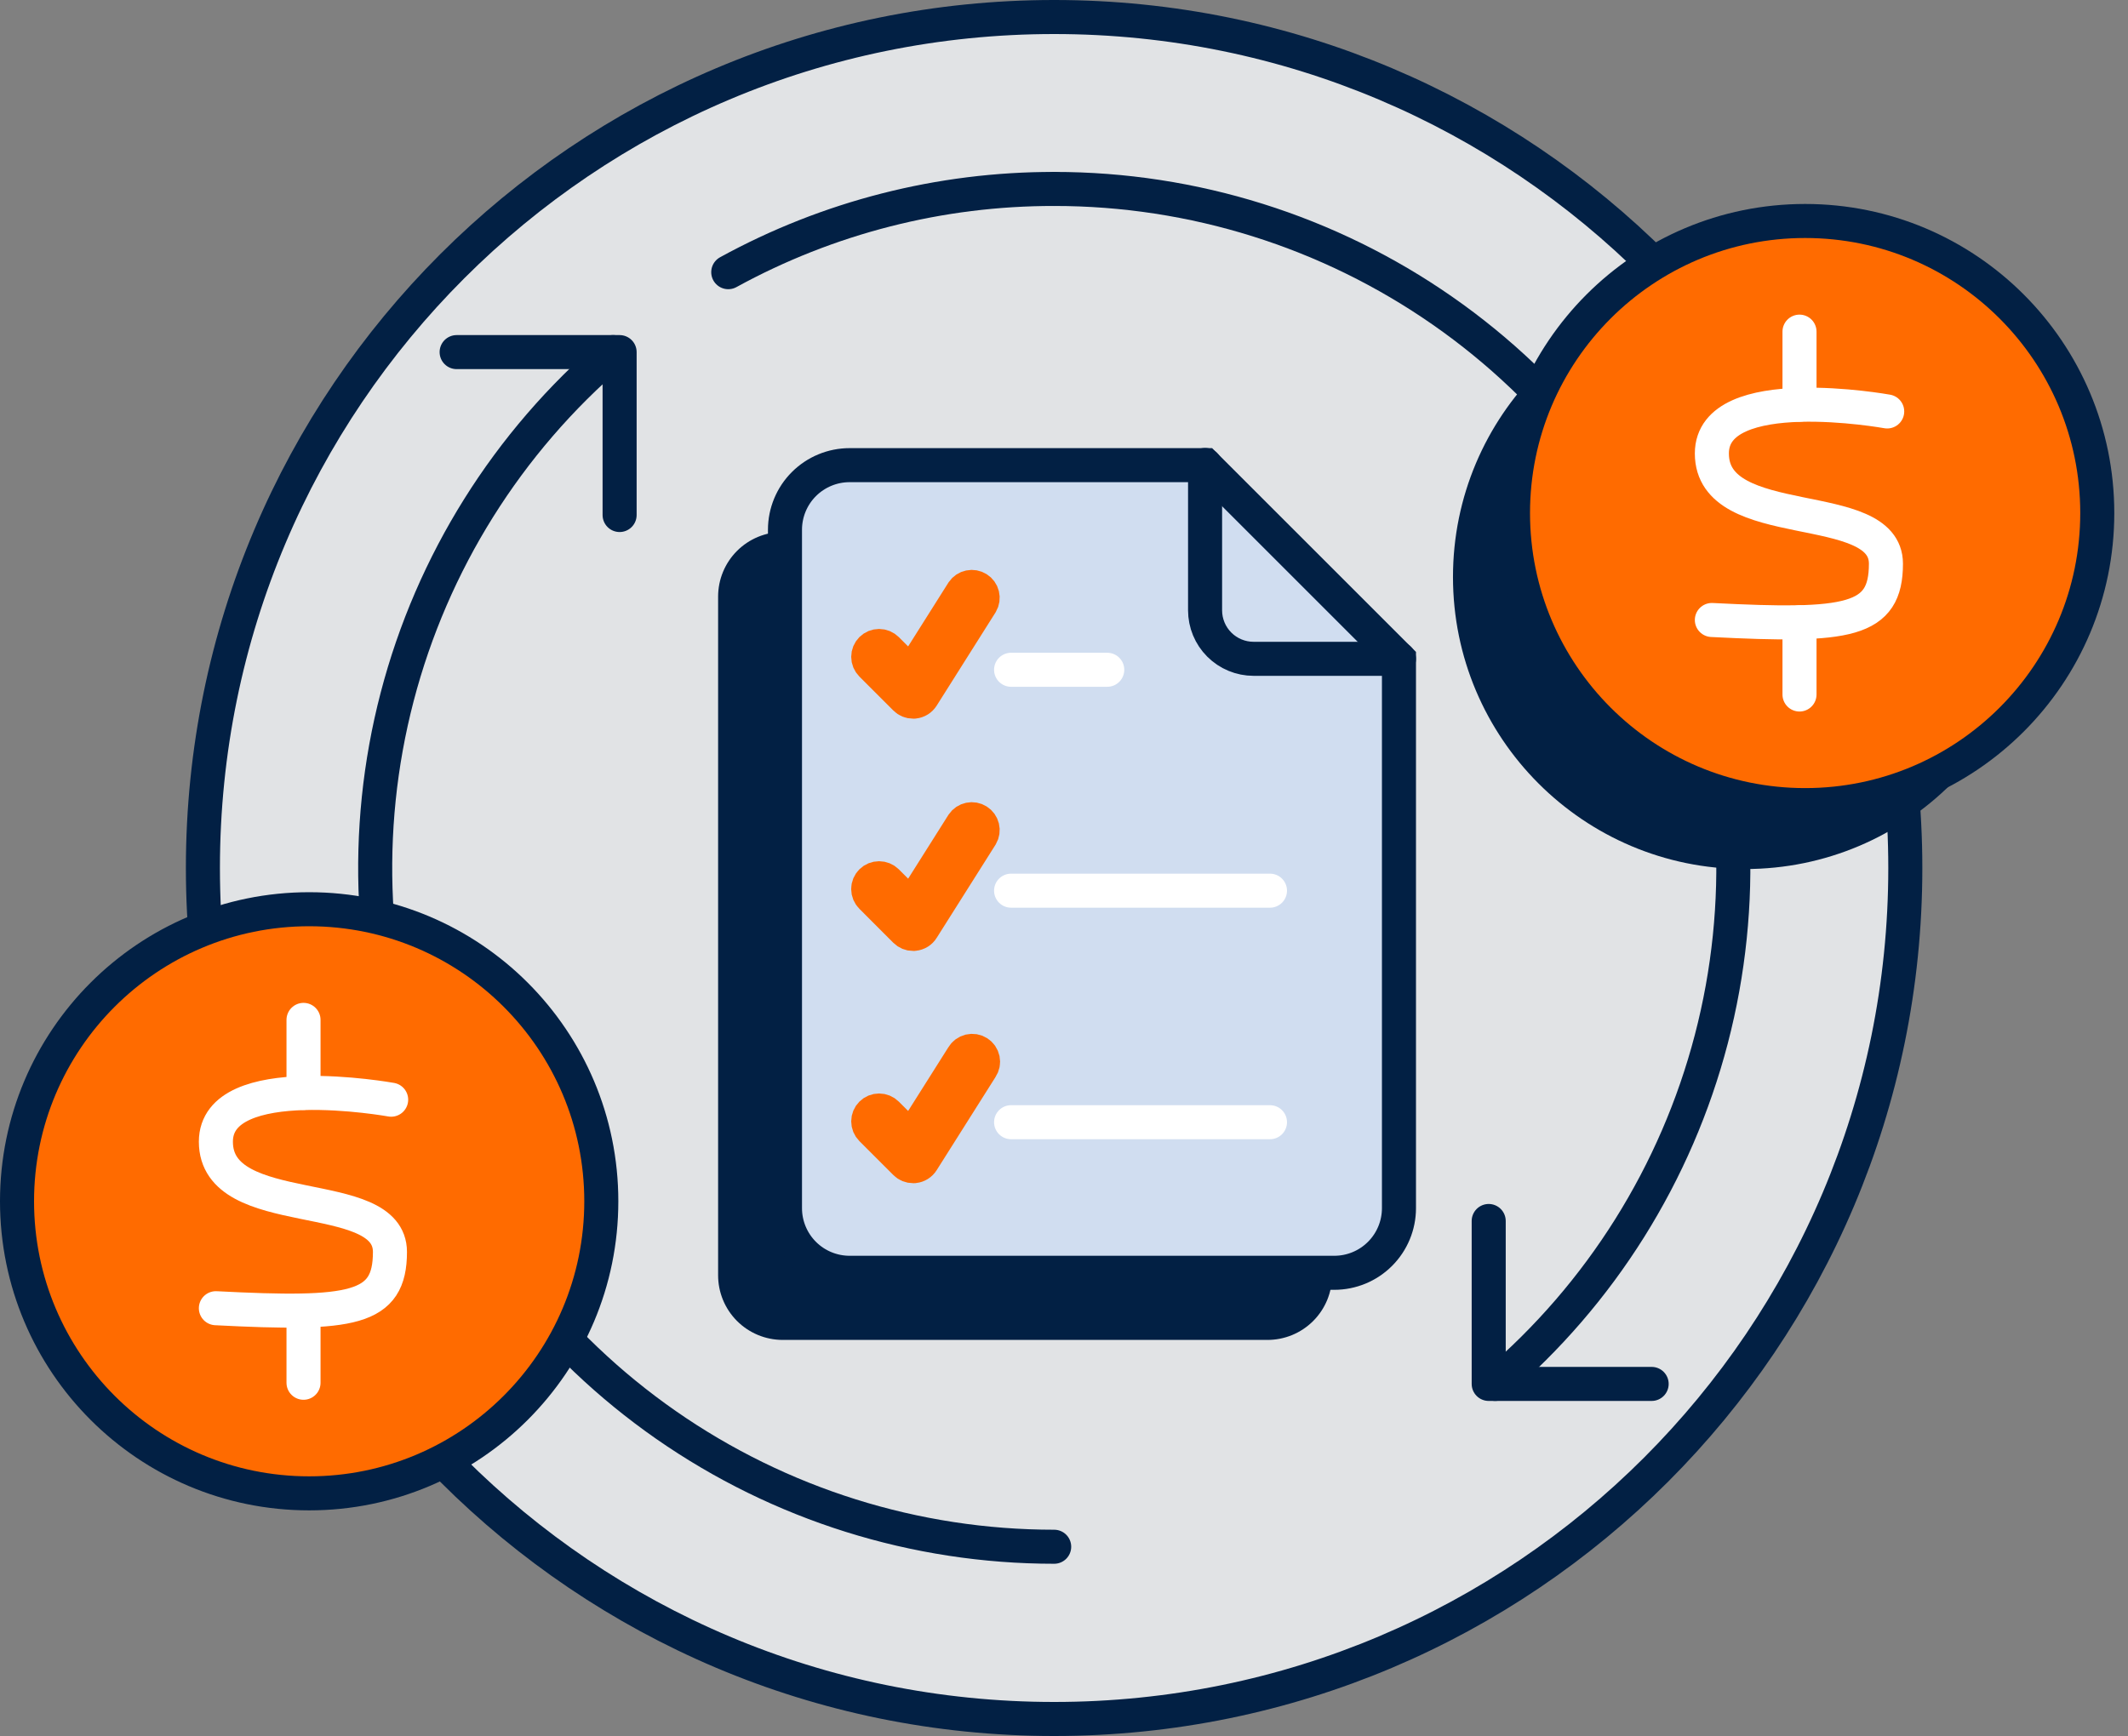
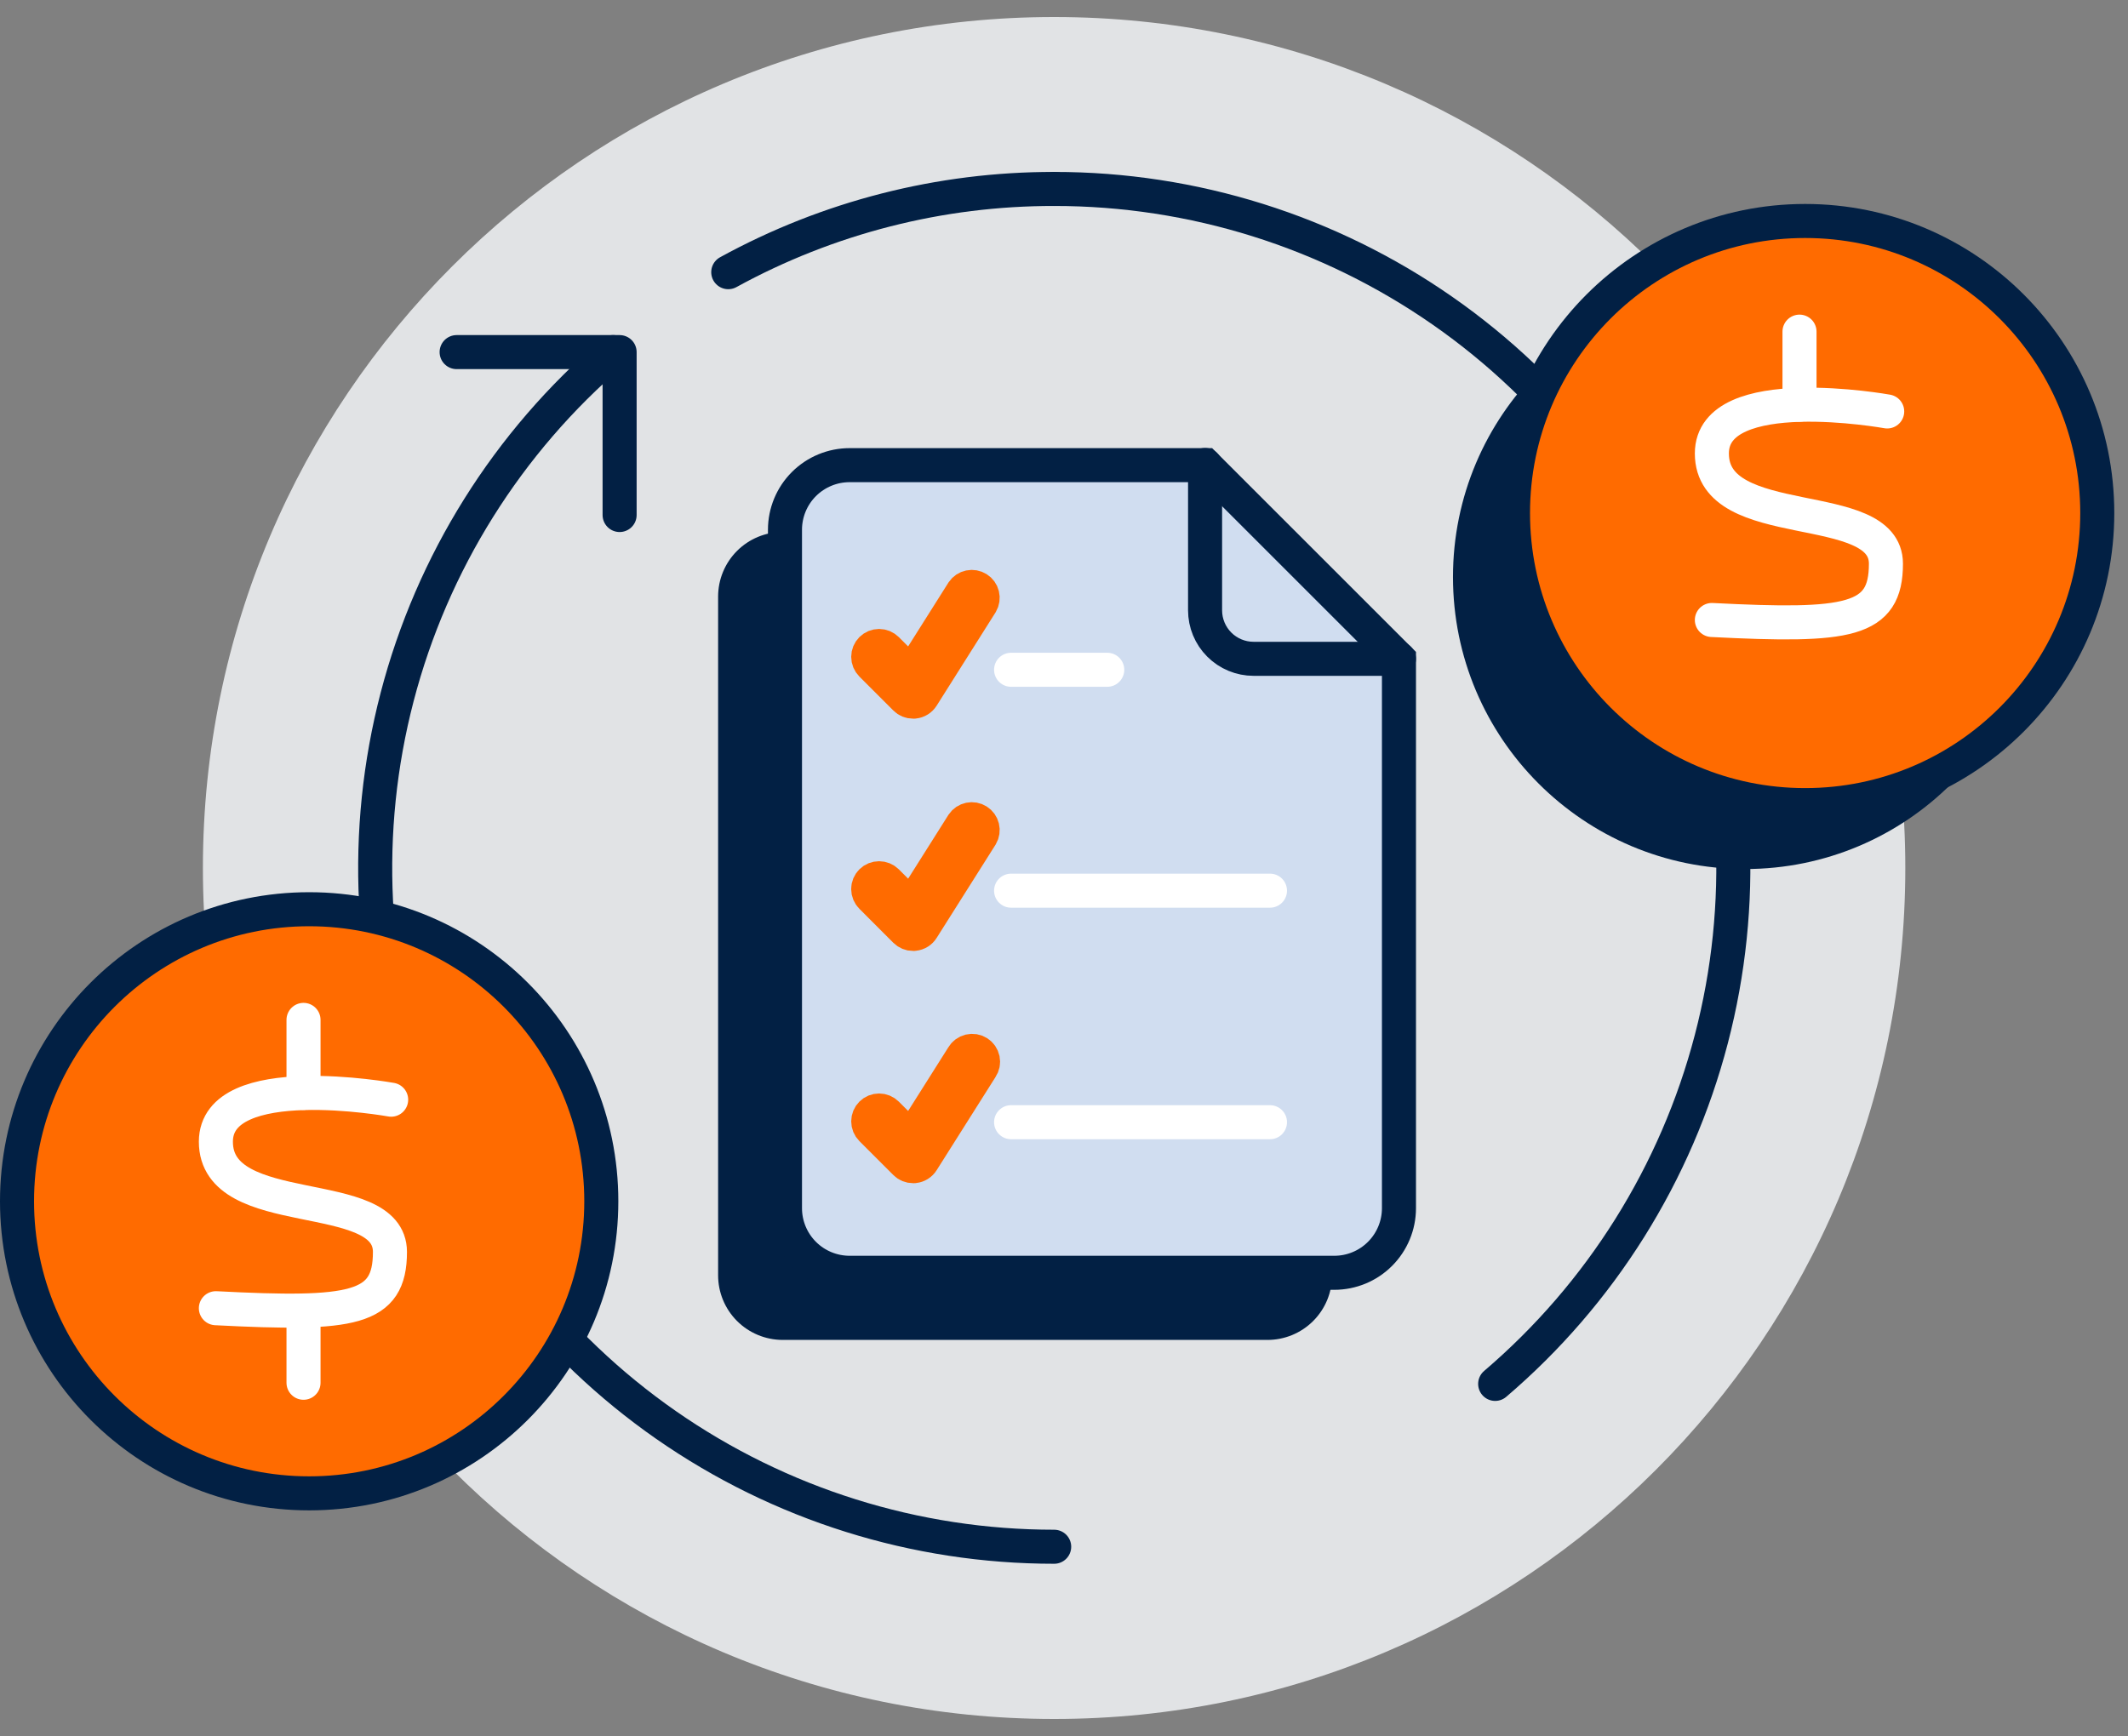
<svg xmlns="http://www.w3.org/2000/svg" width="125" height="102" viewBox="0 0 125 102" fill="none">
  <rect x="0" y="0" width="125" height="102" fill="#808080" stroke="none" />
  <path d="M61.919 101C89.534 101 111.919 78.614 111.919 51C111.919 23.386 89.534 1 61.919 1C34.305 1 11.919 23.386 11.919 51C11.919 78.614 34.305 101 61.919 101Z" fill="#E1E3E5" />
-   <path d="M87.447 71.74V81.313H97.019" stroke="#022044" stroke-width="2" stroke-linecap="round" stroke-linejoin="round" />
  <path d="M26.823 20.688H36.396V30.26" stroke="#022044" stroke-width="2" stroke-linecap="round" stroke-linejoin="round" />
  <path d="M87.827 81.312C94.032 76.017 98.463 68.946 100.524 61.054C102.585 53.162 102.176 44.828 99.353 37.175C96.529 29.523 91.427 22.92 84.734 18.258C78.041 13.596 70.08 11.098 61.923 11.102" stroke="#022044" stroke-width="2" stroke-linecap="round" stroke-linejoin="round" />
  <path d="M36.015 20.688C29.815 25.983 25.388 33.053 23.33 40.943C21.272 48.833 21.682 57.164 24.506 64.813C27.329 72.463 32.43 79.062 39.12 83.723C45.811 88.384 53.769 90.882 61.923 90.88" stroke="#022044" stroke-width="2" stroke-linecap="round" stroke-linejoin="round" />
  <path d="M61.923 11.102C55.231 11.092 48.645 12.774 42.778 15.992" stroke="#022044" stroke-width="2" stroke-linecap="round" stroke-linejoin="round" />
-   <path d="M61.919 101C89.534 101 111.919 78.614 111.919 51C111.919 23.386 89.534 1 61.919 1C34.305 1 11.919 23.386 11.919 51C11.919 78.614 34.305 101 61.919 101Z" stroke="#022044" stroke-width="2" stroke-miterlimit="10" stroke-linecap="round" />
  <path d="M18.16 87.973C27.638 87.973 35.321 80.29 35.321 70.813C35.321 61.335 27.638 53.652 18.16 53.652C8.683 53.652 1 61.335 1 70.813C1 80.29 8.683 87.973 18.16 87.973Z" fill="#FF6B00" />
  <path d="M18.16 87.743C27.638 87.743 35.321 80.059 35.321 70.582C35.321 61.105 27.638 53.422 18.16 53.422C8.683 53.422 1 61.105 1 70.582C1 80.059 8.683 87.743 18.16 87.743Z" stroke="#022044" stroke-width="2" stroke-miterlimit="10" stroke-linecap="round" />
  <path d="M22.977 64.613C22.977 64.613 12.681 62.751 12.681 67.081C12.681 71.873 22.906 69.577 22.906 73.558C22.906 76.964 20.724 77.278 12.681 76.865" stroke="white" stroke-width="2" stroke-linecap="round" stroke-linejoin="round" />
  <path d="M17.829 59.924V64.215" stroke="white" stroke-width="2" stroke-linecap="round" stroke-linejoin="round" />
  <path d="M17.829 77V81.245" stroke="white" stroke-width="2" stroke-linecap="round" stroke-linejoin="round" />
  <path d="M102.509 51.061C111.986 51.061 119.669 43.378 119.669 33.901C119.669 24.423 111.986 16.74 102.509 16.74C93.031 16.74 85.349 24.423 85.349 33.901C85.349 43.378 93.031 51.061 102.509 51.061Z" fill="#022044" />
  <path d="M106.035 47.533C115.512 47.533 123.195 39.85 123.195 30.373C123.195 20.896 115.512 13.213 106.035 13.213C96.557 13.213 88.874 20.896 88.874 30.373C88.874 39.85 96.557 47.533 106.035 47.533Z" fill="#FF6B00" />
  <path d="M106.035 47.305C115.512 47.305 123.195 39.622 123.195 30.145C123.195 20.667 115.512 12.984 106.035 12.984C96.557 12.984 88.874 20.667 88.874 30.145C88.874 39.622 96.557 47.305 106.035 47.305Z" stroke="#022044" stroke-width="2" stroke-miterlimit="10" stroke-linecap="round" />
  <path d="M110.855 24.175C110.855 24.175 100.556 22.314 100.556 26.643C100.556 31.435 110.781 29.14 110.781 33.12C110.781 36.526 108.595 36.84 100.556 36.428" stroke="white" stroke-width="2" stroke-linecap="round" stroke-linejoin="round" />
  <path d="M105.704 19.486V23.777" stroke="white" stroke-width="2" stroke-linecap="round" stroke-linejoin="round" />
-   <path d="M105.704 36.56V40.806" stroke="white" stroke-width="2" stroke-linecap="round" stroke-linejoin="round" />
  <path d="M45.965 78.728H74.44C74.94 78.73 75.436 78.632 75.899 78.442C76.362 78.251 76.782 77.971 77.136 77.617C77.49 77.263 77.771 76.842 77.962 76.379C78.152 75.916 78.249 75.421 78.248 74.92V42.648L66.859 31.256H45.979C44.972 31.256 44.006 31.656 43.294 32.368C42.582 33.08 42.182 34.046 42.182 35.053V74.92C42.179 75.927 42.576 76.893 43.285 77.607C43.995 78.321 44.958 78.724 45.965 78.728Z" fill="#022044" />
  <path d="M49.907 74.784H78.378C79.385 74.784 80.35 74.385 81.062 73.673C81.774 72.962 82.175 71.997 82.176 70.991V38.719L70.787 27.33H49.907C48.901 27.33 47.935 27.73 47.223 28.441C46.511 29.152 46.111 30.117 46.11 31.124V70.991C46.111 71.997 46.511 72.962 47.223 73.673C47.935 74.385 48.901 74.784 49.907 74.784Z" fill="#D0DDF0" />
  <path d="M70.787 27.32V35.86C70.787 36.615 71.087 37.34 71.621 37.874C72.156 38.409 72.88 38.709 73.636 38.709H82.176" stroke="#022044" stroke-width="2" stroke-miterlimit="10" stroke-linecap="round" />
  <path d="M49.907 74.784H78.378C79.385 74.784 80.35 74.385 81.062 73.673C81.774 72.962 82.175 71.997 82.176 70.991V38.719L70.787 27.33H49.907C48.901 27.33 47.935 27.73 47.223 28.441C46.511 29.152 46.111 30.117 46.11 31.124V70.991C46.111 71.997 46.511 72.962 47.223 73.673C47.935 74.385 48.901 74.784 49.907 74.784V74.784Z" stroke="#022044" stroke-width="2" stroke-miterlimit="10" stroke-linecap="round" />
  <path d="M59.392 39.353H65.04" stroke="white" stroke-width="2" stroke-linecap="round" stroke-linejoin="round" />
  <path d="M59.392 52.332H74.599" stroke="white" stroke-width="2" stroke-linecap="round" stroke-linejoin="round" />
  <path d="M59.392 65.936H74.599" stroke="white" stroke-width="2" stroke-linecap="round" stroke-linejoin="round" />
  <path d="M53.634 41.226C53.55 41.226 53.467 41.21 53.39 41.178C53.312 41.146 53.242 41.099 53.183 41.039L51.187 39.044C51.128 38.985 51.081 38.914 51.048 38.837C51.017 38.759 51 38.676 51 38.593C51 38.509 51.017 38.426 51.048 38.348C51.081 38.271 51.128 38.2 51.187 38.141C51.246 38.082 51.317 38.035 51.394 38.003C51.471 37.971 51.554 37.954 51.638 37.954C51.722 37.954 51.805 37.971 51.883 38.003C51.96 38.035 52.03 38.082 52.09 38.141L53.521 39.573L56.557 34.764C56.65 34.627 56.792 34.532 56.954 34.498C57.116 34.464 57.285 34.495 57.425 34.583C57.565 34.671 57.665 34.81 57.704 34.971C57.744 35.132 57.719 35.301 57.636 35.444L54.173 40.93C54.122 41.011 54.053 41.079 53.972 41.13C53.891 41.181 53.8 41.212 53.704 41.223L53.634 41.226Z" fill="#FF6B00" stroke="#FF6B00" stroke-width="2" stroke-miterlimit="10" />
  <path d="M53.634 54.875C53.55 54.875 53.467 54.858 53.39 54.826C53.312 54.794 53.242 54.747 53.183 54.688L51.187 52.689C51.127 52.63 51.08 52.559 51.047 52.482C51.015 52.404 50.998 52.321 50.998 52.237C50.998 52.154 51.015 52.07 51.047 51.993C51.08 51.916 51.127 51.845 51.187 51.786C51.307 51.667 51.469 51.601 51.638 51.601C51.807 51.601 51.969 51.667 52.09 51.786L53.521 53.221L56.557 48.412C56.65 48.275 56.792 48.18 56.954 48.146C57.116 48.112 57.285 48.143 57.425 48.231C57.565 48.319 57.665 48.459 57.704 48.619C57.744 48.78 57.719 48.95 57.636 49.092L54.173 54.575C54.123 54.657 54.054 54.725 53.973 54.776C53.892 54.827 53.8 54.858 53.704 54.868L53.634 54.875Z" fill="#FF6B00" stroke="#FF6B00" stroke-width="2" stroke-miterlimit="10" />
  <path d="M53.634 68.52C53.55 68.52 53.467 68.504 53.39 68.472C53.312 68.44 53.242 68.393 53.183 68.333L51.187 66.338C51.067 66.218 51 66.056 51 65.886C51 65.717 51.067 65.555 51.187 65.435C51.307 65.315 51.469 65.248 51.638 65.248C51.807 65.248 51.97 65.315 52.09 65.435L53.521 66.867L56.557 62.061C56.6 61.987 56.657 61.922 56.726 61.871C56.795 61.82 56.873 61.783 56.956 61.762C57.039 61.742 57.126 61.739 57.211 61.752C57.295 61.766 57.376 61.797 57.449 61.843C57.521 61.888 57.584 61.948 57.632 62.018C57.681 62.089 57.715 62.168 57.733 62.252C57.75 62.336 57.751 62.423 57.734 62.507C57.717 62.591 57.684 62.67 57.636 62.741L54.173 68.224C54.122 68.305 54.053 68.373 53.972 68.424C53.891 68.474 53.8 68.506 53.704 68.517L53.634 68.52Z" fill="#FF6B00" stroke="#FF6B00" stroke-width="2" stroke-miterlimit="10" />
</svg>